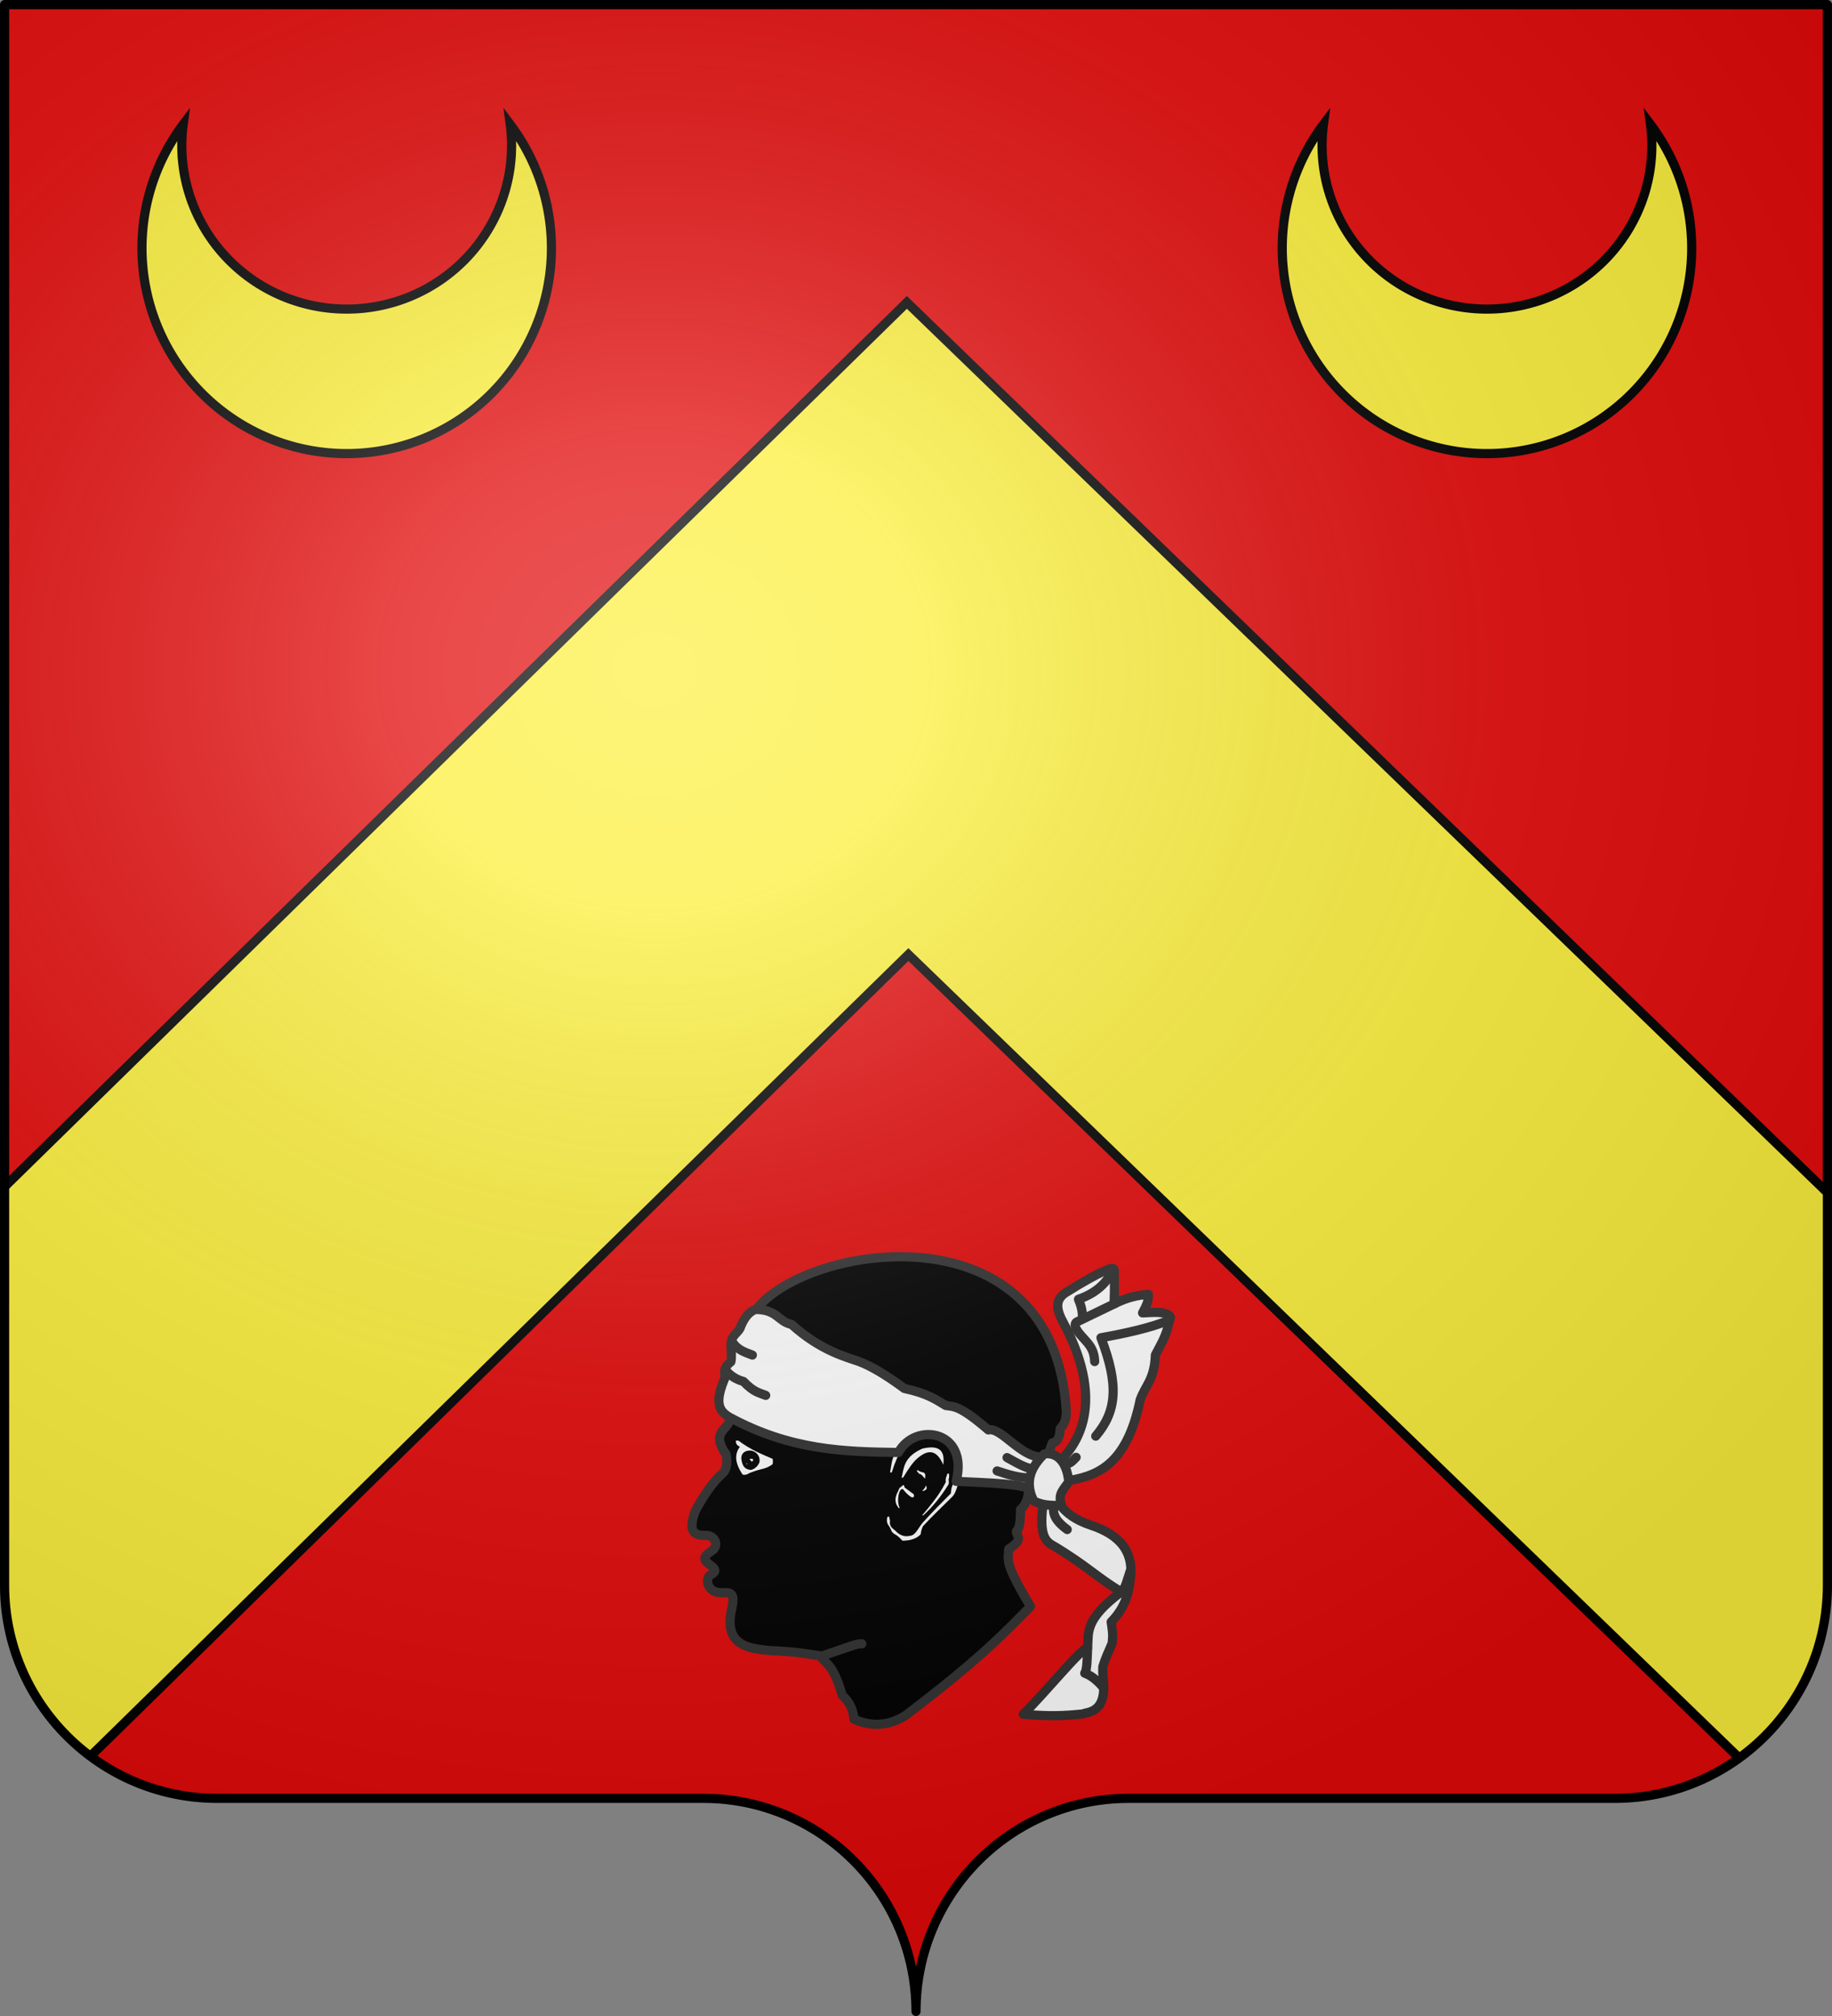
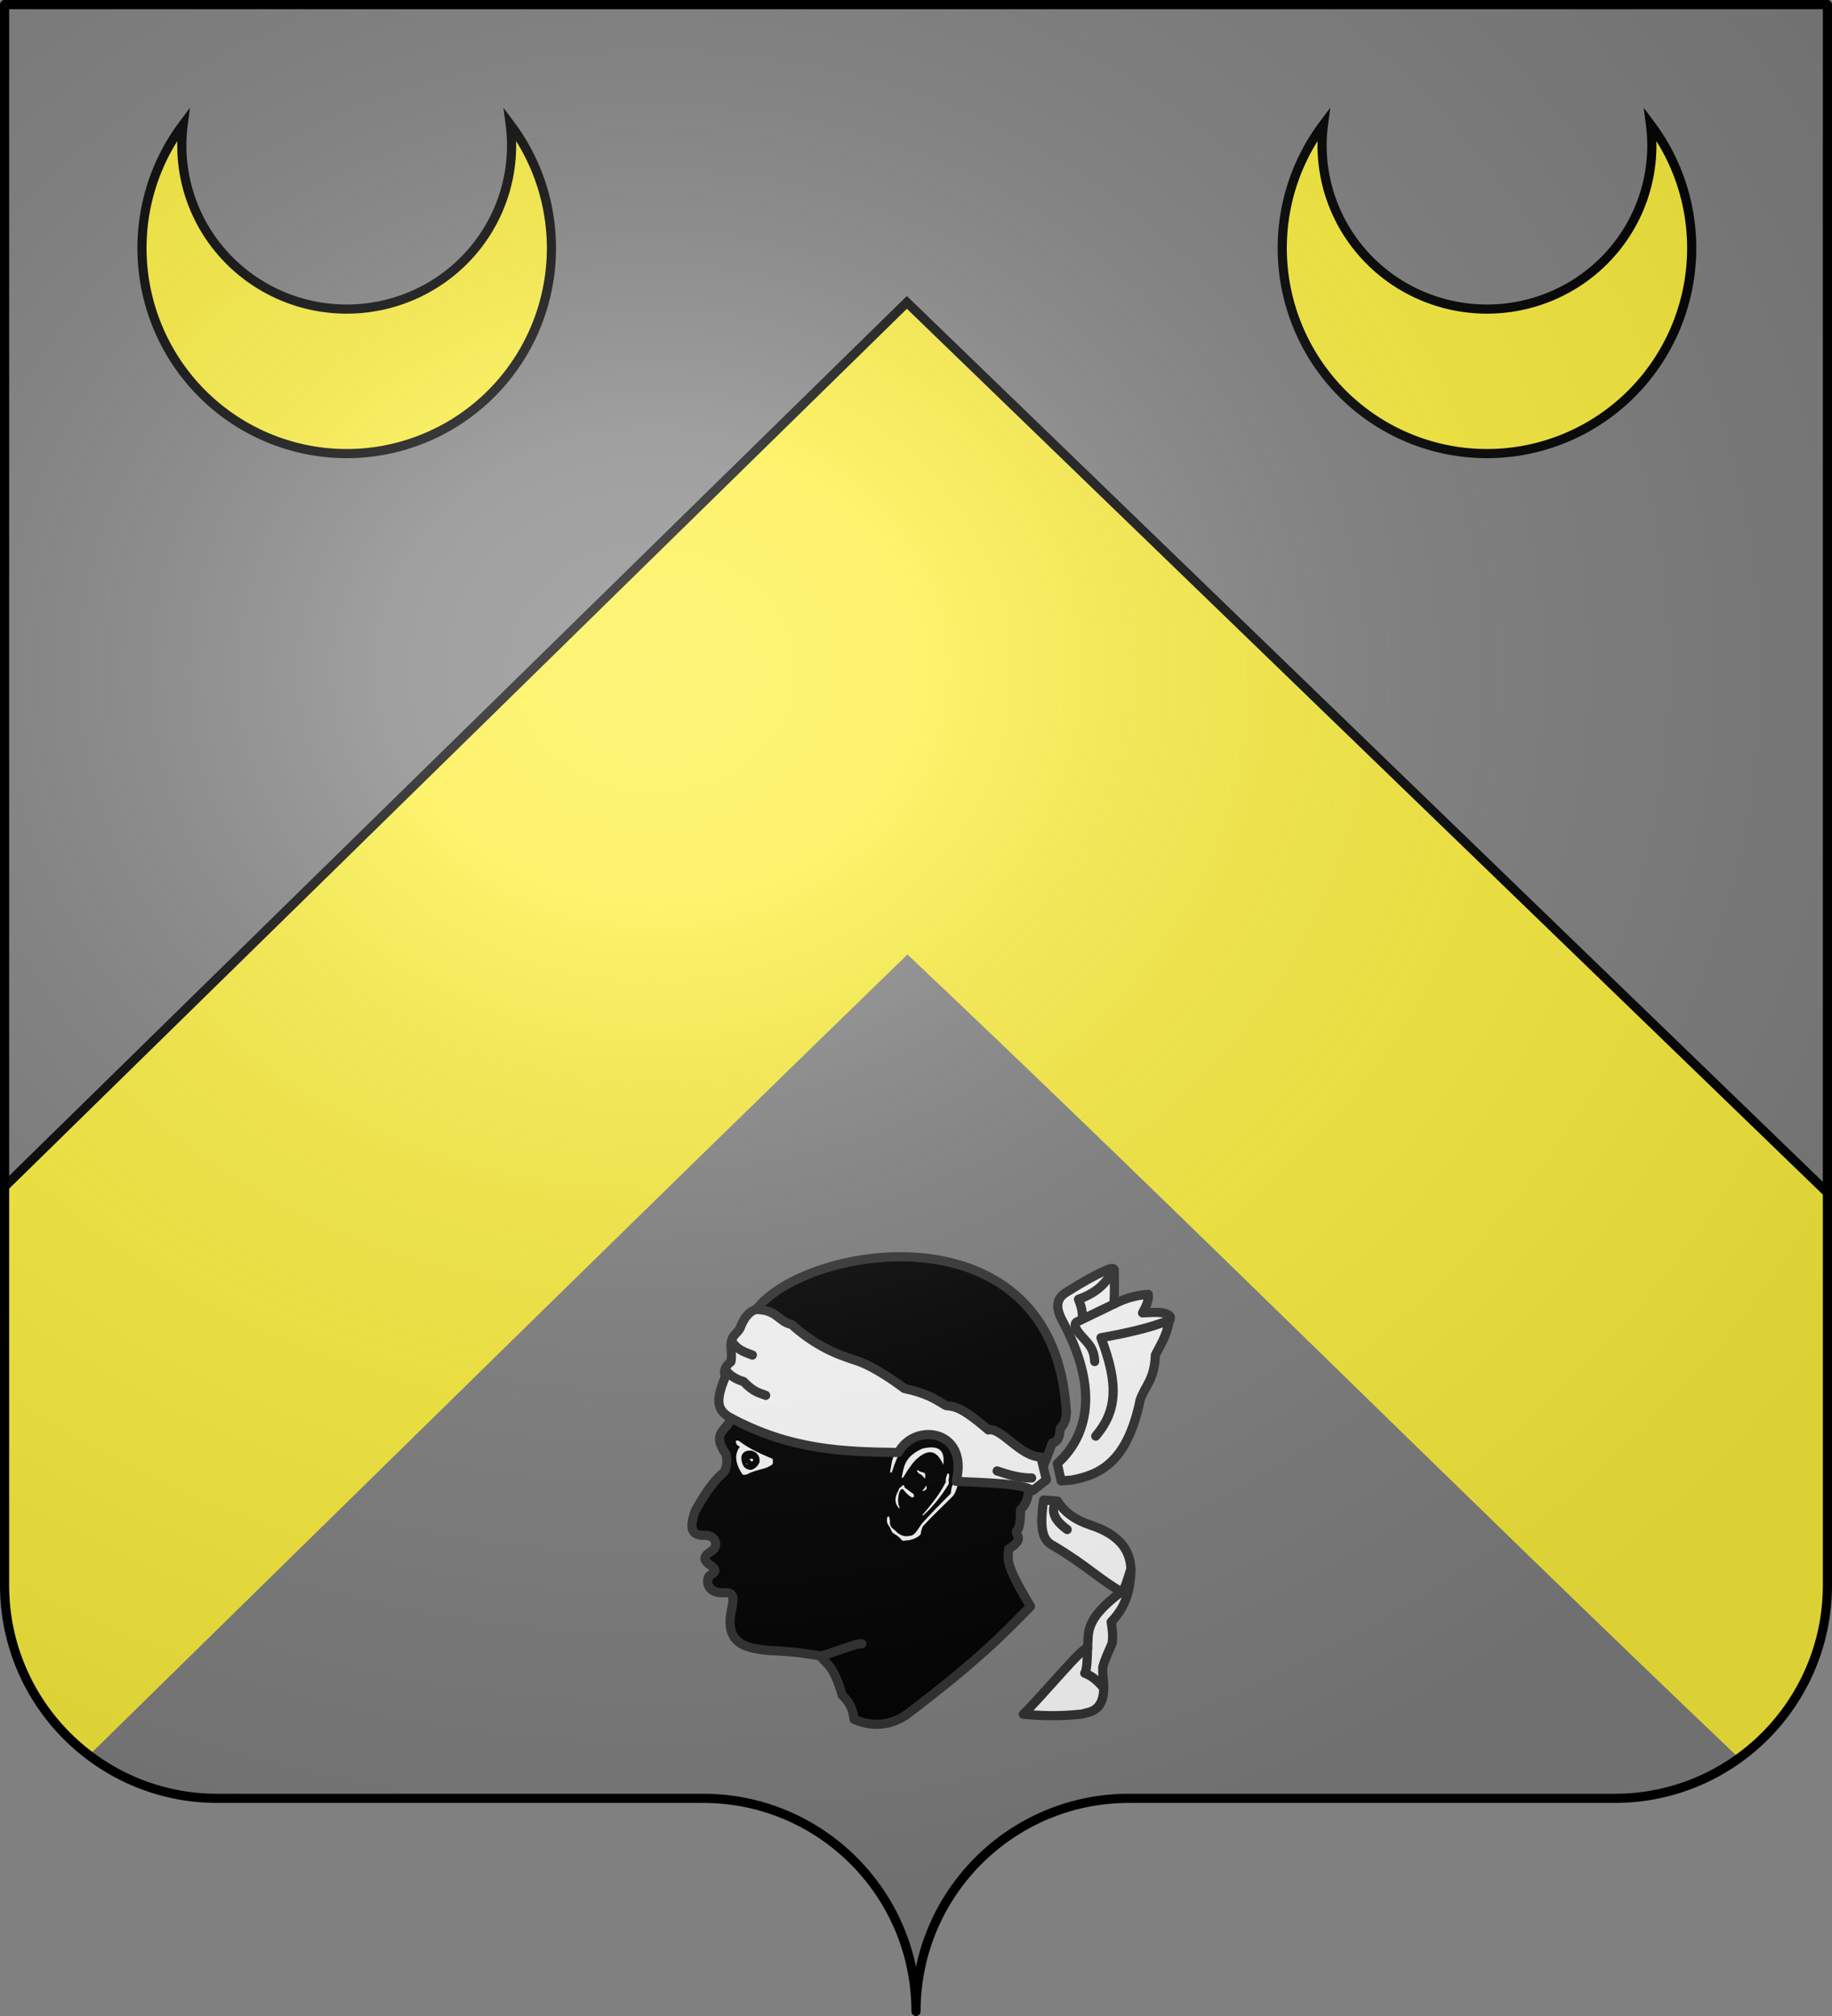
<svg xmlns="http://www.w3.org/2000/svg" xmlns:xlink="http://www.w3.org/1999/xlink" version="1.0" width="600" height="660" id="svg2">
  <rect width="100%" height="100%" fill="#808080" stroke="none" />
  <defs id="defs6">
    <linearGradient id="linearGradient2893">
      <stop id="stop2895" style="stop-color:#ffffff;stop-opacity:0.314" offset="0" />
      <stop id="stop2897" style="stop-color:#ffffff;stop-opacity:0.251" offset="0.19" />
      <stop id="stop2901" style="stop-color:#6b6b6b;stop-opacity:0.125" offset="0.6" />
      <stop id="stop2899" style="stop-color:#000000;stop-opacity:0.125" offset="1" />
    </linearGradient>
    <radialGradient cx="285.186" cy="200.448" r="300" fx="285.186" fy="200.448" id="radialGradient11919" xlink:href="#linearGradient2893" gradientUnits="userSpaceOnUse" gradientTransform="matrix(1.551,0,0,1.35,-227.894,-51.264)" />
    <clipPath id="clipPath3638">
      <path d="M 300,658.5 C 300,619.996 331.203,588.746 369.65,588.746 408.097,588.746 490.403,588.746 528.85,588.746 567.297,588.746 598.5,557.497 598.5,518.993 L 598.5,1.5 1.5,1.5 1.5,518.993 C 1.5,557.497 32.703,588.746 71.15,588.746 109.597,588.746 191.903,588.746 230.35,588.746 268.797,588.746 300,619.996 300,658.5 z" id="path3640" style="fill:none;stroke:#000000;stroke-width:3;stroke-linecap:round;stroke-linejoin:round;stroke-miterlimit:4;stroke-opacity:1;stroke-dasharray:none;stroke-dashoffset:0" />
    </clipPath>
  </defs>
  <g id="layer1">
-     <path d="M 300,658.499 C 300,619.995 331.203,588.746 369.65,588.746 408.097,588.746 490.403,588.746 528.85,588.746 567.297,588.746 598.5,557.496 598.5,518.992 L 598.5,1.5 1.5,1.5 1.5,518.992 C 1.5,557.496 32.703,588.746 71.15,588.746 109.597,588.746 191.903,588.746 230.35,588.746 268.797,588.746 300,619.995 300,658.499 z" id="path2014" style="fill:#e20909;fill-opacity:1;fill-rule:nonzero;stroke:none" />
-   </g>
+     </g>
  <g id="layer2">
    <path d="M 297.169,99.592 C 198.391,194.578 100.017,292.025 1.981,387.779 2.116,435.509 2.054,484.26 2.241,531.998 6.895,547.687 16.782,563.928 29.169,574.633 118.432,487.17 207.543,399.515 297.2,312.477 388.665,398.908 478.293,488.761 569.45,575.467 577.133,572.055 582.779,563.735 587.731,557.154 595.851,545.833 598.482,528.747 598.179,515.123 598.835,473.713 597.084,431.279 597.325,389.873 L 297.169,99.592 z" id="path3648" style="color:#000000;fill:#fcef3c;fill-opacity:1;fill-rule:nonzero;stroke:none;stroke-width:1;marker:none;visibility:visible;display:inline;overflow:visible;enable-background:accumulate" />
    <g id="g3642">
      <path d="M 1,389 297.008,99 597.003,389 597.003,389 598,390" id="path2838" style="fill:none;stroke:#000000;stroke-width:3;stroke-linecap:butt;stroke-linejoin:miter;stroke-miterlimit:4;stroke-opacity:1;stroke-dasharray:none" />
-       <path d="M 1.5,602.5 297.508,312.5 597.503,602.5 597.503,602.5 598.5,603.5" clip-path="url(#clipPath3638)" id="path2838-1" style="fill:none;stroke:#000000;stroke-width:3;stroke-linecap:round;stroke-linejoin:miter;stroke-miterlimit:4;stroke-opacity:1;stroke-dasharray:none" />
    </g>
    <g transform="matrix(0.45,0,0,0.45,198.18,358.408)" id="layer1-4">
      <g transform="matrix(0.533,0,0,0.533,29.352,54.864)" id="g30359">
        <path d="M 260.619,547.246 C 253.01,547.201 252.989,548.028 206.071,563.914 185.626,561.23 174.808,558.145 133.34,556.338 107.922,553.391 70.49,550.88 83.338,497.749 86.702,480.729 84.265,476.384 70.206,477.546 51.23,477.946 46.924,462.951 52.023,454.817 57.723,450.307 66.516,448.3 52.023,438.655 46.259,433.291 41.175,429.848 55.558,420.472 66.484,413.815 60.256,398.511 46.972,399.259 26.584,399.679 25.439,388.699 32.83,366.429 43.952,346.58 55.6,327.608 70.711,314.406 74.639,311.684 78.061,301.13 75.256,288.647 53.648,257.824 77.715,256.011 80.812,240.665 72.733,213.58 74.541,192.036 79.802,183.591 L 86.368,163.388 C 89.869,150.445 87.113,129.898 100.51,118.941 112.459,111.235 112.182,100.707 116.168,91.162 185.027,0.941 524.528,-52.816 539.927,231.573 539.578,244.427 535.164,249.315 531.34,253.797 531.172,265.582 527.636,271.98 520.734,272.99 511.583,297.043 503.37,323.805 488.409,331.074 488.842,344.381 486.263,355.967 477.297,363.903 477.398,383.99 474.988,391.022 471.741,393.703 470.994,400.828 483.118,403.54 461.135,417.947 460.714,432.747 454.297,435.423 490.934,496.233 454.469,533.278 421.86,567.954 320.723,644.726 300.165,657.765 277.225,661.958 250.013,650.282 248.19,632.803 241.299,624.616 233.85,617.452 221.517,575.327 213.302,576.469 203.546,563.551" transform="translate(34.857,99.219)" id="path1884" style="color:#000000;fill:#000000;fill-opacity:1;fill-rule:nonzero;stroke:#313131;stroke-width:12.504;stroke-linecap:round;stroke-linejoin:round;stroke-miterlimit:4;stroke-opacity:1;stroke-dasharray:none;stroke-dashoffset:0;marker:none;visibility:visible;display:inline;overflow:visible" />
        <g id="g30350">
          <path d="M 297.742,373.5 C 296.191,373.215 295.295,373.995 295.091,375.899 294.852,377.765 294.633,379.639 295.217,381.834 295.468,382.878 296.104,384.242 297.364,386.127 299.501,388.629 300.157,391.427 301.531,394.082 302.769,395.641 304.322,397.153 306.455,398.122 309.331,399.711 313.246,403.227 315.673,406.204 316.947,407.091 321.916,405.989 325.143,405.825 336.724,403.41 340.936,398.013 341.179,397.112 341.138,394.96 341.973,391.652 343.957,386.884 357.384,372.266 370.81,359.863 384.237,346.352 386.325,343.658 388.023,342.943 392.697,327.159 391.517,321.36 390.565,321.717 389.54,320.088 388.289,321.851 392.518,321.448 385.373,329.053 382.717,333.629 382.676,337.802 382.09,342.059 369.048,355.06 356.119,368.249 343.578,382.086 337.076,389.858 333.974,399.55 325.9,399.89 319.049,401.516 312.339,399.439 305.824,392.314 301.534,389.331 297.939,385.906 299.131,379.435 298.8,376.932 298.226,375.394 297.742,373.5 z" transform="translate(34.857,99.219)" id="path15283" style="color:#000000;fill:#ffffff;fill-opacity:1;fill-rule:nonzero;stroke:none;stroke-width:0.5;marker:none;visibility:visible;display:inline;overflow:visible" />
          <path d="M 311.339,362.268 C 305.793,356.221 304.561,348.589 310.446,338.339 311.529,335.402 312.198,333.765 314.286,333.071 318.472,328.254 318.528,331.858 319.018,333.875 L 331.429,343.071 C 331.995,345.573 332.726,348.191 328.214,347.089 323.072,343.806 319.879,340.18 317.054,336.464 311.482,332.935 307.723,352.077 312.143,361.286 312.122,361.921 312.024,362.462 311.339,362.268 z" transform="translate(34.857,99.219)" id="path19718" style="color:#000000;fill:#ffffff;fill-opacity:1;fill-rule:nonzero;stroke:none;stroke-width:0.5;marker:none;visibility:visible;display:inline;overflow:visible" />
          <path d="M 343.01,338.587 C 344.736,336.513 346.461,335.638 348.187,331.263 348.71,331.908 349.208,332.651 349.071,335.935 346.387,338.697 344.709,338.612 343.01,338.587 z" transform="translate(34.857,99.219)" id="path21490" style="color:#000000;fill:#ffffff;fill-opacity:1;fill-rule:nonzero;stroke:none;stroke-width:0.5;marker:none;visibility:visible;display:inline;overflow:visible" />
          <path d="M 336.57,309.923 C 338.727,311.584 341.211,312.787 344.209,313.27 345.153,313.659 346.14,313.693 346.924,315.353 347.585,317.03 347.098,319.625 346.987,321.919 344.276,319.52 342.645,315.559 338.591,315.1 338.416,314.351 337.932,313.532 336.255,312.449 335.754,311.244 336.277,310.652 336.57,309.923 z" transform="translate(34.857,99.219)" id="path22377" style="color:#000000;fill:#ffffff;fill-opacity:1;fill-rule:nonzero;stroke:none;stroke-width:3;marker:none;visibility:visible;display:inline;overflow:visible" />
          <path d="M 299.195,313.08 C 301.054,304.105 300.965,295.279 306.834,285.995 L 312.958,284.165 C 309.05,293.333 305.906,299.159 301.594,313.143 300.885,313.395 300.226,313.798 299.195,313.08 z" transform="translate(34.857,99.219)" id="path23264" style="color:#000000;fill:#ffffff;fill-opacity:1;fill-rule:nonzero;stroke:none;stroke-width:3;marker:none;visibility:visible;display:inline;overflow:visible" />
          <path d="M 314.915,320.719 C 318.102,307.417 317.441,292.36 343.262,280.818 368.584,274.823 374.021,285.682 371.862,302.979 362.161,280.439 349.684,282.639 336.128,294.455 330.388,299.195 323.517,309.583 317.616,319.426 316.741,320.887 315.883,320.508 314.915,320.719 z" transform="translate(34.857,99.219)" id="path24151" style="color:#000000;fill:#ffffff;fill-opacity:1;fill-rule:nonzero;stroke:none;stroke-width:3;marker:none;visibility:visible;display:inline;overflow:visible" />
          <path d="M 343.073,371.732 C 365.318,345.774 369.881,336.638 375.272,326.528 374.482,321.121 376.493,318.768 377.355,315.164 378.548,314.639 379.296,314.892 379.817,315.542 379.703,317.99 380.091,320.688 379.06,322.677 379.592,327.043 379.238,326.975 379.312,329.053 369.04,345.951 357.163,360.529 344.651,371.795 344.029,372.254 343.527,372.112 343.073,371.732 z" transform="translate(34.857,99.219)" id="path25038" style="color:#000000;fill:#ffffff;fill-opacity:1;fill-rule:nonzero;stroke:none;stroke-width:3;marker:none;visibility:visible;display:inline;overflow:visible" />
        </g>
        <g id="g10806">
          <g id="g10799" style="fill:#ffffff;fill-opacity:1;stroke:#313131;stroke-width:4.168;stroke-opacity:1">
            <path d="M 79.297,237.634 C 64.773,228.704 59.396,217.329 74.206,183.066 71.071,172.929 75.579,167.159 81.782,162.358 82.836,158.743 82.543,152.432 82.287,146.195 79.794,126.462 89.713,125.347 94.409,116.396 99.225,102.839 106.996,93.446 115.622,90.889 145.556,91.041 145.93,107.403 164.675,111.304 204.816,147.512 239.307,155.71 256.579,161.873 273.212,168.051 293.989,180.444 318.703,198.744 350.526,205.562 361.554,213.866 375.272,221.977 386.487,223.832 393.666,221.1 433.355,255.312 450.781,251.028 476.943,292.134 505.076,292.183 L 512.652,323.497 493.965,338.145 C 480.758,328.289 432.186,327.66 389.414,325.518 407.222,255.341 333.09,244.141 310.622,286.122 237.083,285.13 163.369,283.394 79.297,237.634 z" transform="translate(34.857,99.219)" id="path2791" style="color:#000000;fill:#ffffff;fill-opacity:1;fill-rule:nonzero;stroke:#313131;stroke-width:12.504;stroke-linecap:round;stroke-linejoin:round;stroke-miterlimit:4;stroke-opacity:1;stroke-dasharray:none;stroke-dashoffset:0;marker:none;visibility:visible;display:inline;overflow:visible" />
            <path d="M 109.214,272.362 C 115.092,280.056 123.266,285.454 133.857,288.434 148.371,303.533 155.39,303.643 164.214,307.362" id="path9879" style="color:#000000;fill:none;stroke:#313131;stroke-width:12.504;stroke-linecap:round;stroke-linejoin:round;stroke-miterlimit:4;stroke-opacity:1;stroke-dasharray:none;stroke-dashoffset:0;marker:none;visibility:visible;display:inline;overflow:visible" />
            <path d="M 118.143,233.791 C 126.01,246.13 136.209,248.361 146,252.362" id="path9881" style="color:#000000;fill:none;stroke:#313131;stroke-width:12.504;stroke-linecap:round;stroke-linejoin:round;stroke-miterlimit:4;stroke-opacity:1;stroke-dasharray:none;stroke-dashoffset:0;marker:none;visibility:visible;display:inline;overflow:visible" />
            <path d="M 445.357,311.286 C 460.582,316.459 475.949,321.063 492.5,320.929" transform="translate(34.857,99.219)" id="path9883" style="color:#000000;fill:none;stroke:#313131;stroke-width:12.504;stroke-linecap:round;stroke-linejoin:round;stroke-miterlimit:4;stroke-opacity:1;stroke-dasharray:none;stroke-dashoffset:0;marker:none;visibility:visible;display:inline;overflow:visible" />
-             <path d="M 458.929,293.071 C 470.614,299.444 482.031,306.621 495,309.143" transform="translate(34.857,99.219)" id="path9885" style="color:#000000;fill:none;stroke:#313131;stroke-width:12.504;stroke-linecap:round;stroke-linejoin:round;stroke-miterlimit:4;stroke-opacity:1;stroke-dasharray:none;stroke-dashoffset:0;marker:none;visibility:visible;display:inline;overflow:visible" />
          </g>
          <g id="g10786" style="stroke:#313131;stroke-width:4.168;stroke-opacity:1">
            <path d="M 527.5,301.286 C 546.104,284.199 600.472,227.798 534.643,106.643 524.721,87.918 525.43,75.382 541.786,66.286 561.592,53.861 578.642,44.192 591.786,38.429 609.4,30.211 604.749,38.4 605.357,42.714 605.658,55.446 605.649,68.797 605,83.429 624.104,73.76 638.322,71.421 651.786,70.214 652.941,78.667 648.407,87.119 643.929,95.571 652.949,95.28 661.537,94.121 671.429,95.571 687.103,99.222 680.978,103.567 680,108.786 675.934,128.506 668.141,139.528 661.429,153.071 660.232,186.475 647.851,194.315 640.714,214.143 623.382,298.446 586.696,316.625 546.786,323.786 L 532.857,324.857 527.5,301.286 z" transform="translate(34.857,99.219)" id="path4565" style="color:#000000;fill:#ffffff;fill-opacity:1;fill-rule:nonzero;stroke:#313131;stroke-width:12.504;stroke-linecap:round;stroke-linejoin:round;stroke-miterlimit:4;stroke-opacity:1;stroke-dasharray:none;stroke-dashoffset:0;marker:none;visibility:visible;display:inline;overflow:visible" />
-             <path d="M 536.786,302 C 545.678,302.321 548.749,296.821 553.214,292.714" transform="translate(34.857,99.219)" id="path9887" style="color:#000000;fill:none;stroke:#313131;stroke-width:12.504;stroke-linecap:round;stroke-linejoin:round;stroke-miterlimit:4;stroke-opacity:1;stroke-dasharray:none;stroke-dashoffset:0;marker:none;visibility:visible;display:inline;overflow:visible" />
            <path d="M 580,263.786 C 608.007,230.724 612.438,195.325 587.143,129.5 621.637,123.262 654.586,116.124 681.071,105.214" transform="translate(34.857,99.219)" id="path9889" style="color:#000000;fill:none;stroke:#313131;stroke-width:12.504;stroke-linecap:round;stroke-linejoin:round;stroke-miterlimit:4;stroke-opacity:1;stroke-dasharray:none;stroke-dashoffset:0;marker:none;visibility:visible;display:inline;overflow:visible" />
            <path d="M 578.571,162 C 577.725,142.39 568.384,136.565 558.388,124.569 549.67,114.163 551.501,109.598 553.929,108.071 L 605.714,83.071" transform="translate(34.857,99.219)" id="path9891" style="color:#000000;fill:none;stroke:#313131;stroke-width:12.504;stroke-linecap:round;stroke-linejoin:round;stroke-miterlimit:4;stroke-opacity:1;stroke-dasharray:none;stroke-dashoffset:0;marker:none;visibility:visible;display:inline;overflow:visible" />
            <path d="M 561.786,103.786 C 562.379,93.668 559.846,85.113 556.429,77 582.102,67.951 594.661,54.454 604.286,36.286" transform="translate(34.857,99.219)" id="path9893" style="color:#000000;fill:none;stroke:#313131;stroke-width:12.504;stroke-linecap:round;stroke-linejoin:round;stroke-miterlimit:4;stroke-opacity:1;stroke-dasharray:none;stroke-dashoffset:0;marker:none;visibility:visible;display:inline;overflow:visible" />
          </g>
          <g id="g10793" style="stroke:#313131;stroke-width:12.504;stroke-linecap:round;stroke-linejoin:round;stroke-miterlimit:4;stroke-opacity:1;stroke-dasharray:none">
            <path d="M 508.834,351.033 C 501.957,398.051 510.53,407.385 522.857,413.786 568.953,441.447 583.48,457.945 615,476.286 564.08,514.275 570.569,532.064 568.929,552.714 560.456,552.889 511.338,613.797 481.071,643.429 518.249,646.507 536.661,645.515 561.429,643.071 569.335,640.096 593.754,641.569 590.714,599.857 590.224,593.501 589.267,589.472 589.643,578.786 593.311,566.1 597.544,558.324 602.5,546.286 602.655,539.168 604.419,538.487 601.071,517.357 611.948,506.396 624.011,489.114 626.786,462 633.698,420.865 611.687,398.193 573.929,385.571 551.833,378.35 536.619,367.197 527.857,352.357 L 508.834,351.033 z" transform="translate(34.857,99.219)" id="path5452" style="color:#000000;fill:#ffffff;fill-opacity:1;fill-rule:nonzero;stroke:#313131;stroke-width:12.504;stroke-linecap:round;stroke-linejoin:round;stroke-miterlimit:4;stroke-opacity:1;stroke-dasharray:none;stroke-dashoffset:0;marker:none;visibility:visible;display:inline;overflow:visible" />
            <path d="M 523.214,358.429 C 520.807,367.763 522.768,377.943 541.071,391.286" transform="translate(34.857,99.219)" id="path9895" style="color:#000000;fill:none;stroke:#313131;stroke-width:12.504;stroke-linecap:round;stroke-linejoin:round;stroke-miterlimit:4;stroke-opacity:1;stroke-dasharray:none;stroke-dashoffset:0;marker:none;visibility:visible;display:inline;overflow:visible" />
            <path d="M 614.286,476.582 C 620.572,473.101 623.547,457.566 627.977,445.421" transform="translate(34.857,99.219)" id="path9897" style="color:#000000;fill:none;stroke:#313131;stroke-width:12.504;stroke-linecap:round;stroke-linejoin:round;stroke-miterlimit:4;stroke-opacity:1;stroke-dasharray:none;stroke-dashoffset:0;marker:none;visibility:visible;display:inline;overflow:visible" />
            <path d="M 568.929,552.714 C 568.389,567.774 568.137,583.34 565,587.357 572.678,590.151 581.022,595.833 590.714,607.357" transform="translate(34.857,99.219)" id="path9899" style="color:#000000;fill:none;stroke:#313131;stroke-width:12.504;stroke-linecap:round;stroke-linejoin:round;stroke-miterlimit:4;stroke-opacity:1;stroke-dasharray:none;stroke-dashoffset:0;marker:none;visibility:visible;display:inline;overflow:visible" />
          </g>
-           <path d="M 495.48,352.287 C 479.439,321.052 498.379,299.512 509.622,288.142 525.252,285.635 540.279,296.327 543.21,326.275 532.568,340.478 528.648,344.48 533.613,358.853 521.756,357.747 509.809,359.572 495.48,352.287 z" transform="translate(34.857,99.219)" id="path3678" style="color:#000000;fill:#ffffff;fill-opacity:1;fill-rule:nonzero;stroke:#313131;stroke-width:12.504;stroke-linecap:round;stroke-linejoin:round;stroke-miterlimit:4;stroke-opacity:1;stroke-dasharray:none;stroke-dashoffset:0;marker:none;visibility:visible;display:inline;overflow:visible" />
        </g>
        <g id="g15277">
          <path d="M 88.571,270.571 C 88.707,275.617 91.417,276.919 94.107,278.25 87.07,287.7 86.595,299.706 97.857,316.286 100.141,316.998 102.125,316.353 103.929,315.929 109.849,312.397 118.751,310.123 127.321,307.893 133.068,306.174 137.169,303.272 138.75,302.179 139.389,299.448 139.231,297.117 138.929,294.857 124.257,288.475 109.166,282.638 92.321,270.036 89.05,269.637 88.547,270.029 88.571,270.571 z" transform="translate(34.857,99.219)" id="path10826" style="color:#000000;fill:#ffffff;fill-opacity:1;fill-rule:nonzero;stroke:none;stroke-width:0.5;marker:none;visibility:visible;display:inline;overflow:visible" />
          <path d="M 121.313,298.335 C 119.603,306.076 110.632,310.613 107.679,310.125 100.723,308.975 96.924,306.213 95.089,296.598 93.258,287 100.245,282.783 107.679,283.071 114.622,283.34 121.981,289.001 121.313,298.335 z" transform="matrix(0.94,0,0,0.977,41.84,106.116)" id="path12598" style="fill:#000000;fill-opacity:1;fill-rule:nonzero;stroke:none" />
          <path d="M 147.079,395.695 C 146.962,396.764 146.257,397.548 145.343,397.526 144.385,397.503 143.606,396.706 143.606,395.695 143.606,395.369 141.819,394.804 142.097,394.374 142.362,393.964 144.831,393.864 145.343,393.864 146.301,393.864 147.079,394.684 147.079,395.695 z" id="path13486" style="fill:#ffffff;fill-opacity:1;fill-rule:nonzero;stroke:none" />
          <path d="M 104.046,301.716 A 0.552,0.631 0 1 1 102.941,301.716 0.552,0.631 0 1 1 104.046,301.716 z" transform="translate(34.857,99.061)" id="path13489" style="fill:#ffffff;fill-opacity:1;fill-rule:nonzero;stroke:none" />
        </g>
      </g>
    </g>
    <path d="M 167.1,40.74 A 67.05,67.275 0 1 1 60,40.74 54,53.55 0 1 0 167.1,40.74 z" id="path2844" style="fill:#fcef3c;stroke:#000000;stroke-width:3;display:inline" />
    <path d="M 540.55,40.74 A 67.05,67.275 0 1 1 433.45,40.74 54,53.55 0 1 0 540.55,40.74 z" id="path2844-0" style="fill:#fcef3c;stroke:#000000;stroke-width:3;display:inline" />
  </g>
  <g id="layer3" style="display:inline">
    <path d="M 1.5,1.5 1.5,518.991 C 1.5,557.496 32.703,588.746 71.15,588.746 109.597,588.746 191.903,588.746 230.35,588.746 268.797,588.745 300,619.996 300,658.5 300,619.996 331.203,588.746 369.65,588.746 408.097,588.745 490.403,588.746 528.85,588.746 567.297,588.746 598.5,557.496 598.5,518.991 L 598.5,1.5 1.5,1.5 z" id="path2875" style="fill:url(#radialGradient11919);fill-opacity:1;fill-rule:evenodd;stroke:none" />
  </g>
  <g id="layer4">
    <path d="M 300,658.5 C 300,619.996 331.203,588.746 369.65,588.746 408.097,588.746 490.403,588.746 528.85,588.746 567.297,588.746 598.5,557.497 598.5,518.993 L 598.5,1.5 1.5,1.5 1.5,518.993 C 1.5,557.497 32.703,588.746 71.15,588.746 109.597,588.746 191.903,588.746 230.35,588.746 268.797,588.746 300,619.996 300,658.5 z" id="path1572" style="fill:none;stroke:#000000;stroke-width:3;stroke-linecap:round;stroke-linejoin:round;stroke-miterlimit:4;stroke-opacity:1;stroke-dasharray:none;stroke-dashoffset:0" />
  </g>
</svg>